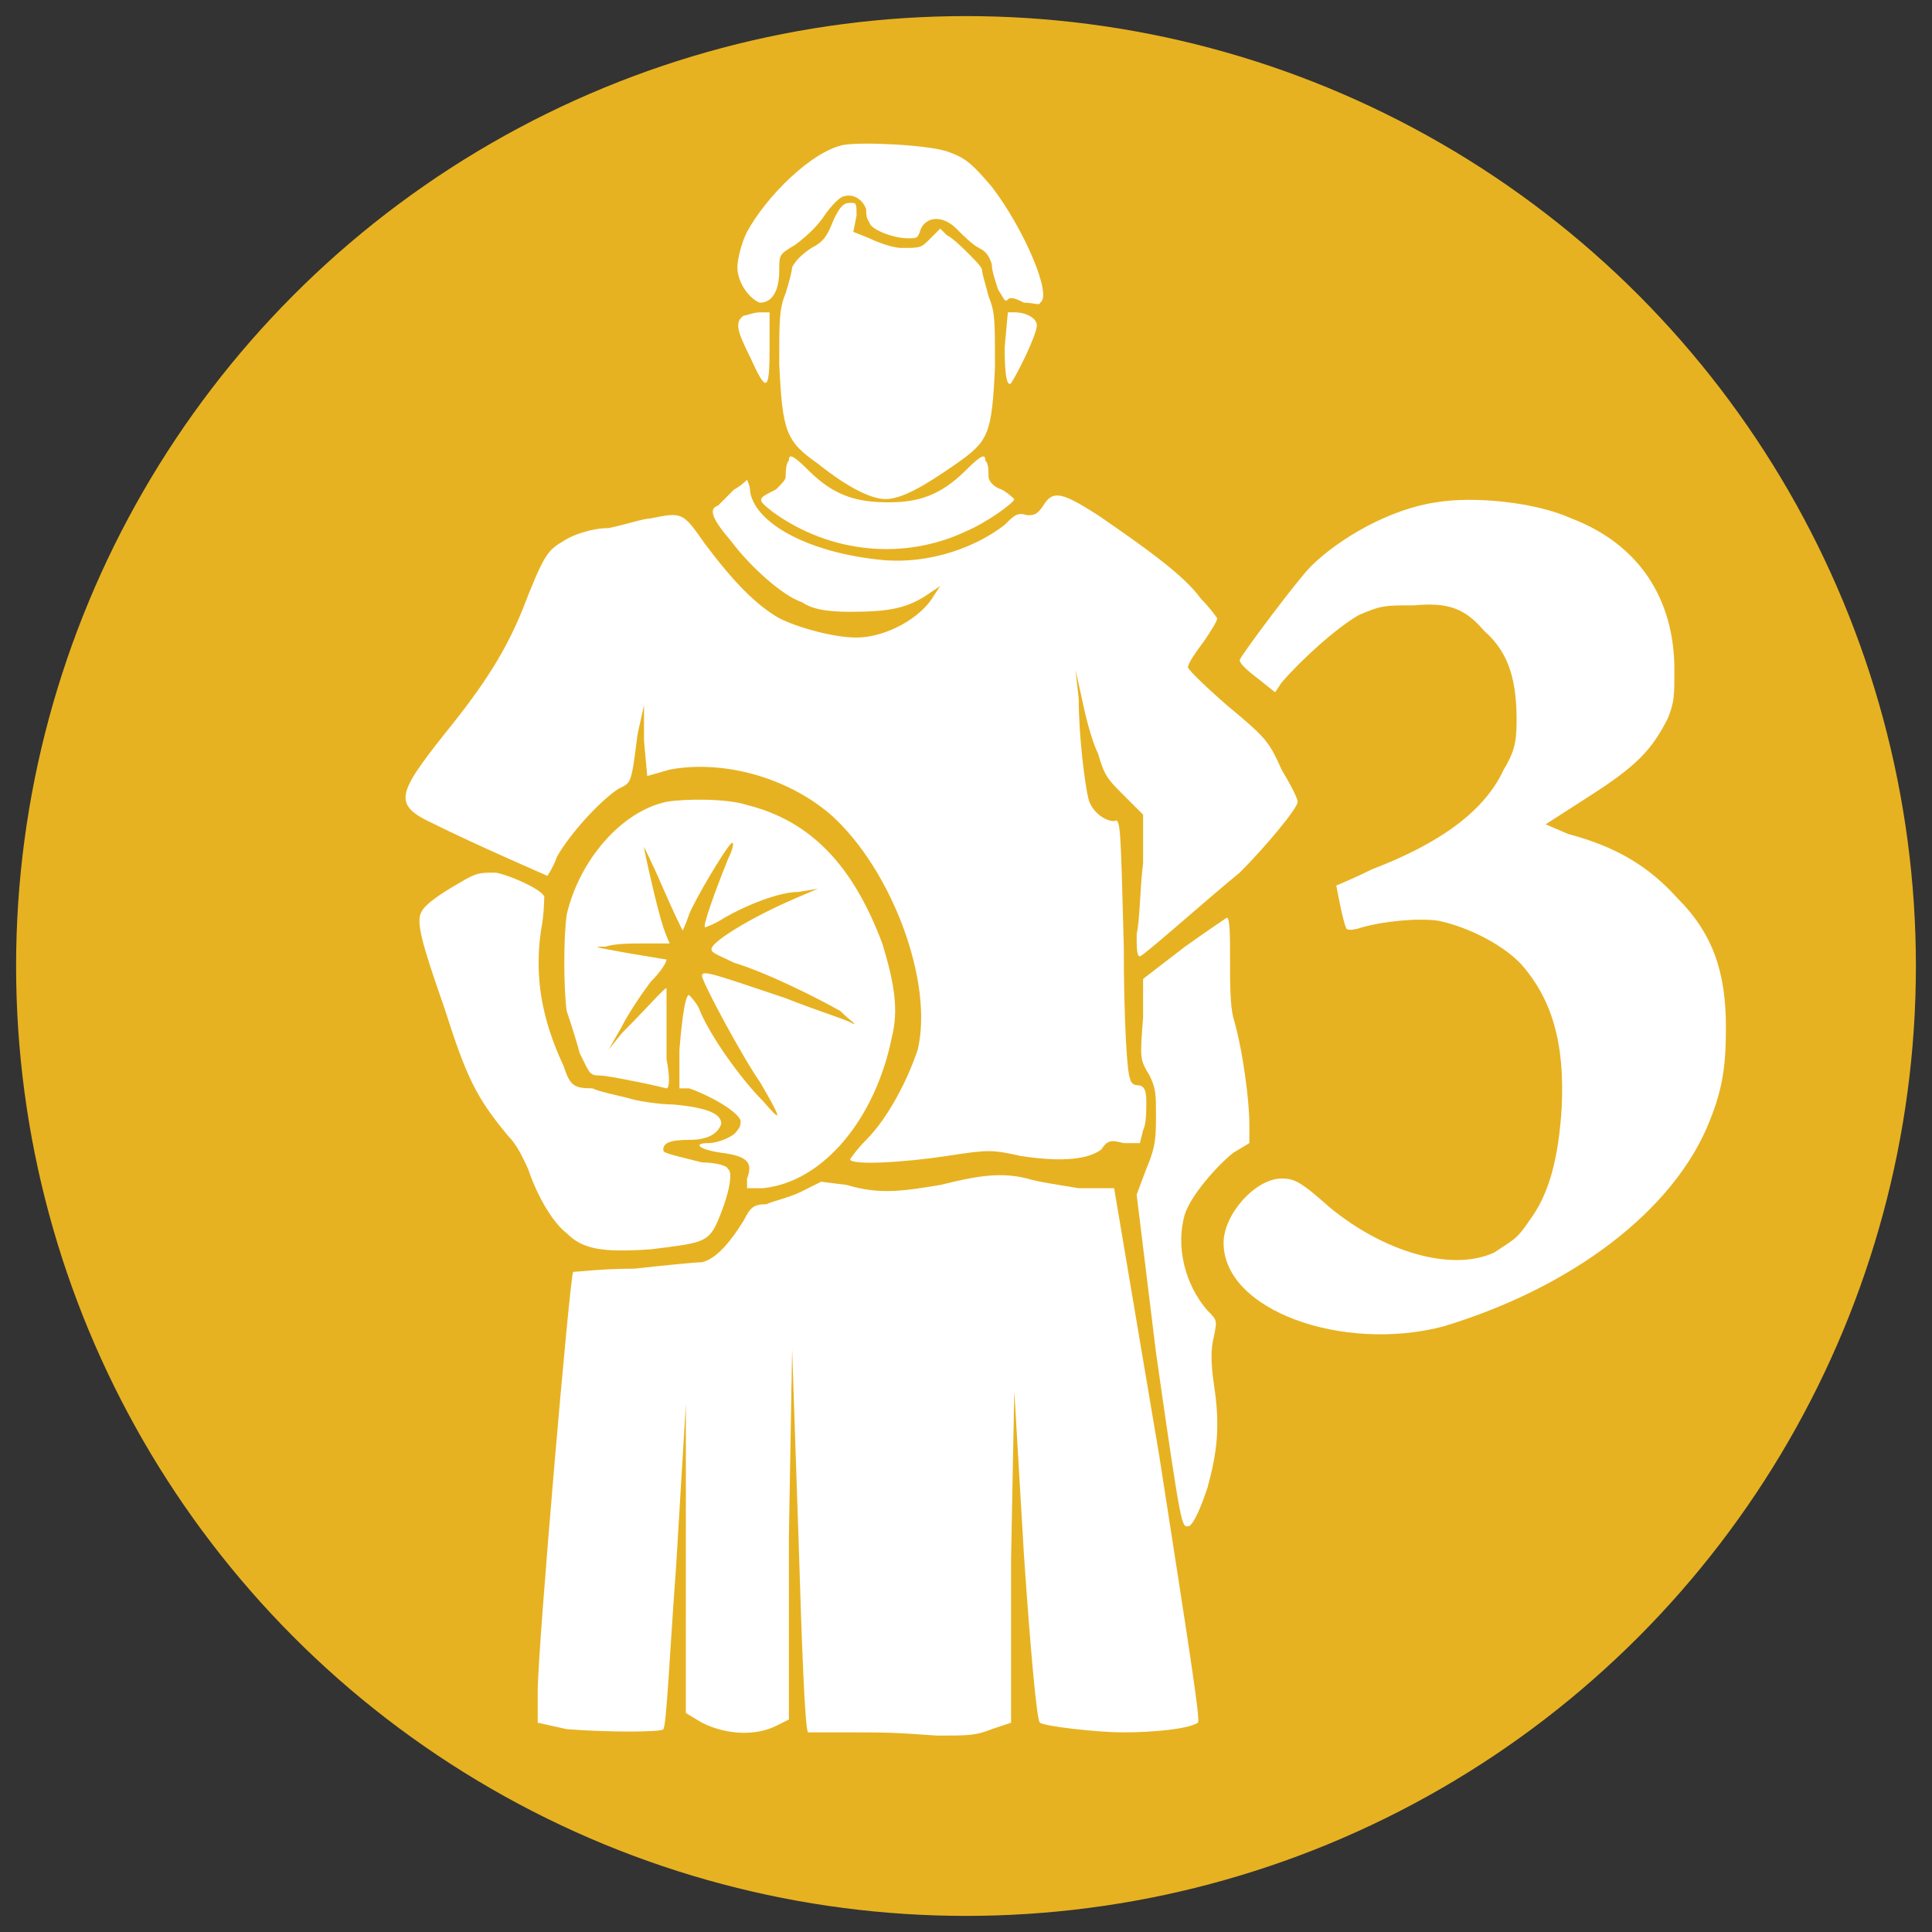
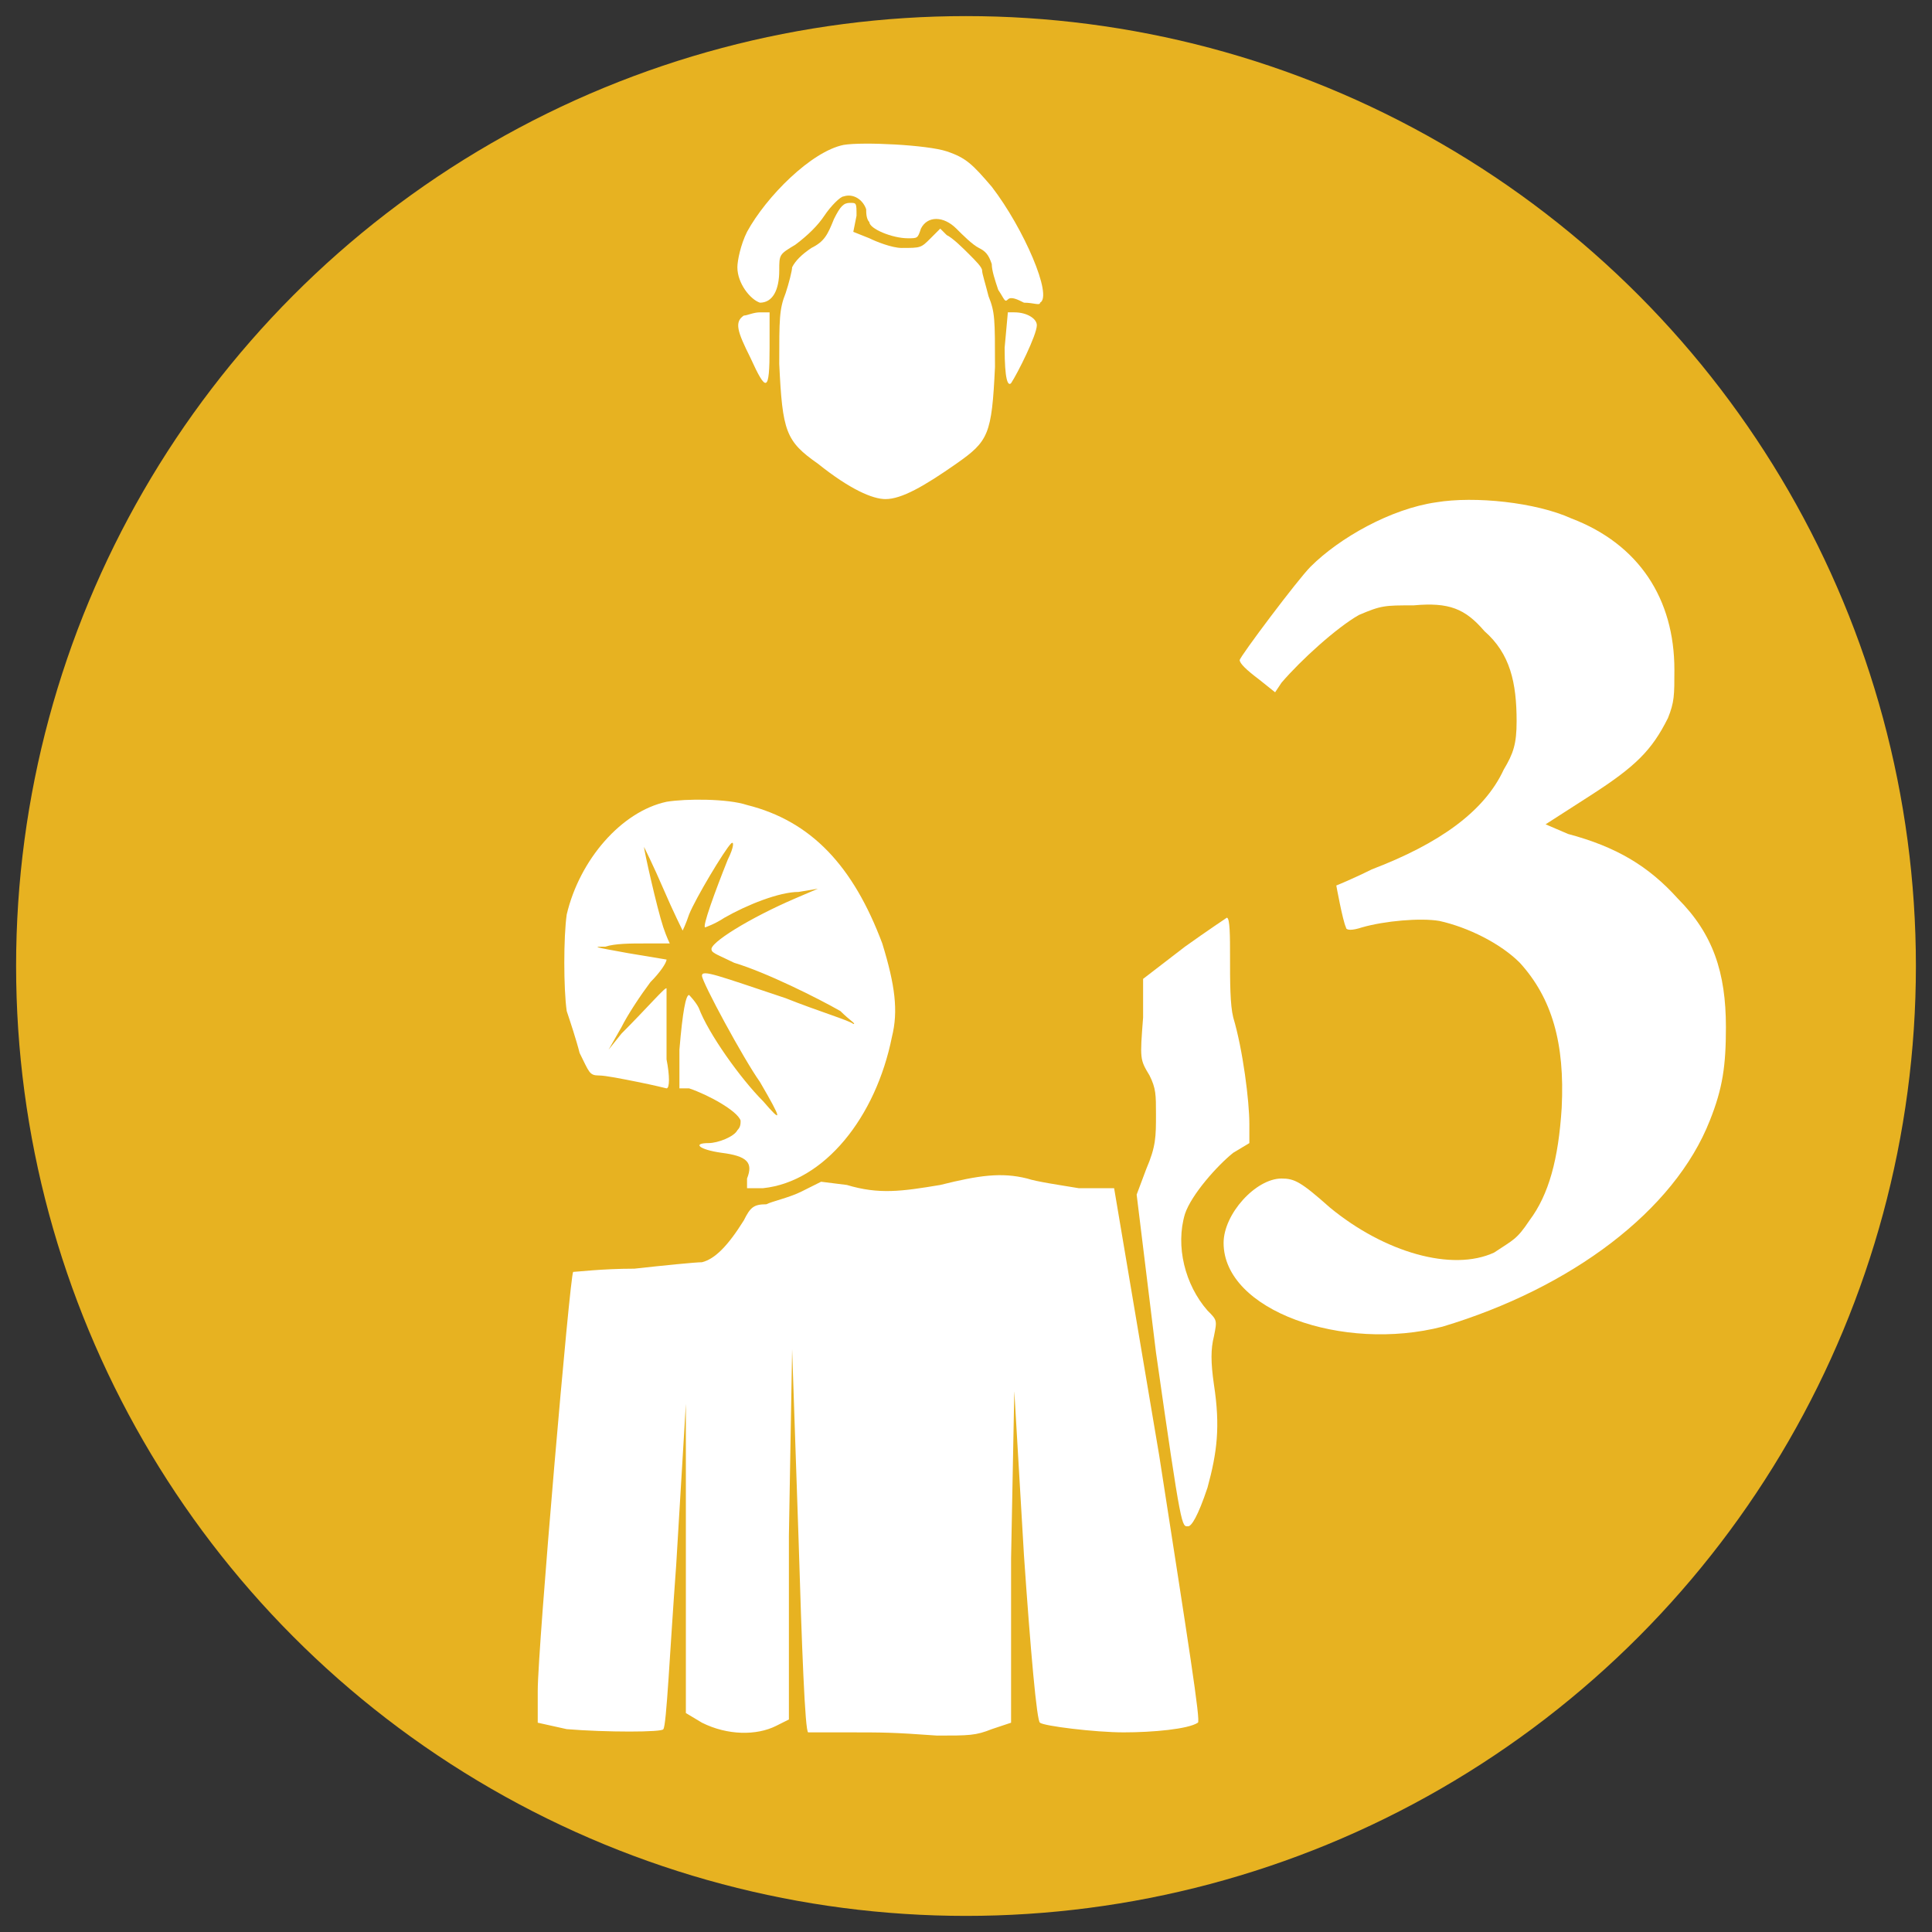
<svg xmlns="http://www.w3.org/2000/svg" version="1.0" width="600pt" height="600pt" viewBox="0 0 600 600" preserveAspectRatio="xMidYMid meet">
  <rect x="0" y="0" width="600" height="600" fill="#333333" stroke="none" />
  <circle cx="300" cy="300" r="295" fill="#e7b221" />
  <g transform="translate(0,600) scale(1,-1)" fill="#ffffff" stroke="none">
    <path d="M262 555 c-10 -2 -24 -16 -30 -27 -2 -4 -3 -9 -3 -11 0 -5 4 -10 7 -11 4 0 6 4 6 10 0 5 0 5 5 8 4 3 7 6 9 9 2 3 5 6 6 6 3 1 6 -1 7 -4 0 -1 0 -3 1 -4 0 -2 7 -5 12 -5 3 0 3 0 4 3 2 4 7 4 11 0 2 -2 5 -5 7 -6 2 -1 3 -2 4 -5 0 -2 1 -5 2 -8 2 -3 2 -4 3 -3 1 1 3 0 5 -1 3 0 5 -1 5 0 4 2 -5 23 -15 36 -6 7 -8 9 -14 11 -6 2 -26 3 -32 2z" />
    <path d="M259 532 c-2 -5 -3 -7 -7 -9 -3 -2 -5 -4 -6 -6 0 -1 -1 -5 -2 -8 -2 -5 -2 -8 -2 -22 1 -21 2 -24 12 -31 10 -8 17 -11 21 -11 5 0 12 4 22 11 10 7 11 9 12 30 0 15 0 17 -2 22 -1 4 -2 7 -2 8 0 1 -2 3 -4 5 -2 2 -5 5 -7 6 l-2 2 -3 -3 c-3 -3 -3 -3 -9 -3 -3 0 -8 2 -10 3 l-5 2 1 5 c0 4 0 4 -2 4 -2 0 -3 -1 -5 -5z" />
    <path d="M231 502 c-3 -2 -2 -5 2 -13 5 -11 6 -11 6 3 l0 11 -3 0 c-2 0 -4 -1 -5 -1z" />
    <path d="M312 492 c0 -10 1 -12 2 -11 2 3 8 15 8 18 0 2 -3 4 -7 4 l-2 0 -1 -11z" />
-     <path d="M245 457 c-1 -1 -1 -4 -1 -5 0 -1 -1 -2 -3 -4 -6 -3 -6 -3 -1 -7 18 -13 41 -15 60 -6 7 3 15 9 15 10 0 0 -2 2 -4 3 -3 1 -4 3 -4 4 0 2 0 4 -1 5 0 2 -1 2 -6 -3 -8 -8 -15 -10 -24 -10 -10 0 -17 2 -25 10 -5 5 -6 5 -6 3z" />
-     <path d="M228 448 c-2 -2 -4 -4 -5 -5 -3 -1 -2 -4 4 -11 6 -8 16 -17 22 -19 3 -2 7 -3 15 -3 12 0 18 1 25 6 l3 2 -2 -3 c-4 -7 -15 -13 -24 -13 -7 0 -18 3 -24 6 -7 4 -14 11 -23 23 -7 10 -7 10 -17 8 -2 0 -8 -2 -13 -3 -5 0 -11 -2 -14 -4 -5 -3 -6 -4 -13 -22 -5 -12 -11 -22 -24 -38 -15 -19 -16 -22 -3 -28 12 -6 35 -16 35 -16 0 0 2 3 3 6 4 7 13 17 19 21 4 2 4 1 6 17 l2 9 0 -11 1 -11 7 2 c16 3 36 -2 50 -14 19 -17 32 -52 27 -73 -3 -9 -9 -21 -16 -28 -3 -3 -5 -6 -5 -6 0 -2 17 -1 30 1 13 2 14 2 23 0 13 -2 21 -1 25 2 2 3 3 3 7 2 l5 0 1 4 c1 2 1 6 1 9 0 4 -1 5 -3 5 -1 0 -2 1 -2 2 -1 1 -2 19 -2 41 -1 38 -1 40 -3 39 -3 0 -7 3 -8 7 -1 4 -3 19 -3 31 l-1 9 2 -9 c1 -5 3 -13 5 -17 2 -7 3 -8 8 -13 l6 -6 0 -15 c-1 -8 -1 -18 -2 -22 0 -4 0 -7 1 -7 1 0 20 17 31 26 8 8 18 20 18 22 0 1 -2 5 -5 10 -4 9 -5 10 -17 20 -8 7 -13 12 -12 12 0 1 2 4 5 8 2 3 4 6 4 7 0 0 -2 3 -5 6 -5 7 -16 15 -32 26 -11 7 -14 8 -17 3 -2 -3 -3 -3 -5 -3 -3 1 -4 0 -7 -3 -9 -7 -23 -12 -37 -11 -23 2 -40 11 -42 21 0 2 -1 4 -1 4 0 0 -2 -2 -4 -3z" />
    <path d="M446 444 c-14 -2 -30 -11 -39 -20 -4 -4 -22 -28 -22 -29 0 -1 2 -3 6 -6 l5 -4 2 3 c6 7 17 17 24 21 7 3 8 3 17 3 11 1 16 -1 22 -8 8 -7 10 -16 10 -28 0 -7 -1 -10 -4 -15 -6 -13 -20 -23 -41 -31 -6 -3 -11 -5 -11 -5 0 0 2 -11 3 -13 0 -1 2 -1 5 0 7 2 18 3 24 2 9 -2 19 -7 25 -13 10 -11 14 -25 13 -45 -1 -16 -4 -27 -10 -35 -4 -6 -5 -6 -11 -10 -13 -6 -34 0 -51 14 -9 8 -11 9 -15 9 -8 0 -18 -11 -18 -20 0 -21 37 -34 68 -26 40 12 72 36 83 64 4 10 5 17 5 29 0 17 -4 29 -15 40 -9 10 -19 16 -34 20 l-7 3 14 9 c14 9 19 14 24 24 2 5 2 7 2 15 0 22 -11 39 -32 47 -11 5 -30 7 -42 5z" />
    <path d="M207 351 c-14 -3 -27 -18 -31 -35 -1 -7 -1 -23 0 -30 1 -3 3 -9 4 -13 3 -6 3 -7 6 -7 2 0 7 -1 12 -2 5 -1 9 -2 9 -2 1 0 1 4 0 9 0 4 0 11 0 15 0 3 0 7 0 7 0 1 -6 -6 -14 -14 l-4 -5 4 7 c2 4 6 10 9 14 3 3 5 6 5 7 0 0 -6 1 -12 2 -11 2 -11 2 -7 2 3 1 8 1 12 1 5 0 8 0 8 0 0 0 -1 2 -2 5 -2 6 -6 24 -6 25 0 0 3 -6 6 -13 3 -7 6 -13 6 -13 0 0 1 2 2 5 2 5 11 20 13 22 1 1 1 -1 -1 -5 -4 -10 -8 -21 -7 -21 0 0 3 1 6 3 7 4 17 8 23 8 l6 1 -7 -3 c-14 -6 -27 -14 -26 -16 0 -1 3 -2 7 -4 10 -3 26 -11 33 -15 3 -3 5 -4 4 -4 -1 1 -11 4 -21 8 -21 7 -26 9 -26 7 0 -2 13 -26 18 -33 7 -12 7 -13 1 -6 -7 7 -17 21 -20 29 -1 2 -3 4 -3 4 -1 0 -2 -5 -3 -17 l0 -12 3 0 c6 -2 15 -7 16 -10 0 -1 0 -2 -1 -3 -1 -2 -6 -4 -9 -4 -5 0 -3 -2 4 -3 8 -1 10 -3 8 -8 l0 -3 5 0 c19 2 35 22 40 47 2 8 1 16 -3 29 -9 24 -22 38 -42 43 -6 2 -19 2 -25 1z" />
-     <path d="M143 326 c-7 -4 -11 -7 -12 -9 -2 -3 0 -10 7 -30 7 -22 10 -28 20 -40 3 -3 5 -8 6 -10 3 -9 8 -17 12 -20 5 -5 11 -6 26 -5 16 2 18 2 21 9 3 7 5 15 3 16 0 1 -4 2 -8 2 -12 3 -12 3 -12 4 0 2 2 3 8 3 6 0 9 2 10 5 0 3 -4 5 -15 6 -4 0 -11 1 -14 2 -4 1 -9 2 -11 3 -6 0 -7 1 -9 7 -7 15 -9 28 -7 42 1 5 1 10 1 10 1 2 -10 7 -15 8 -5 0 -6 0 -11 -3z" />
    <path d="M368 306 l-13 -10 0 -12 c-1 -13 -1 -13 2 -18 2 -4 2 -6 2 -12 0 -7 0 -10 -3 -17 l-3 -8 6 -49 c8 -56 8 -54 10 -54 1 0 3 3 6 12 3 11 4 19 2 32 -1 7 -1 11 0 15 1 5 1 5 -2 8 -7 8 -10 20 -7 30 2 6 10 15 15 19 l5 3 0 6 c0 7 -2 23 -5 33 -1 4 -1 11 -1 19 0 6 0 12 -1 12 0 0 -6 -4 -13 -9z" />
    <path d="M292 232 c-12 -2 -19 -3 -29 0 l-8 1 -6 -3 c-4 -2 -9 -3 -11 -4 -4 0 -5 -1 -7 -5 -5 -8 -9 -12 -13 -13 -2 0 -12 -1 -21 -2 -10 0 -18 -1 -19 -1 -1 -1 -11 -117 -11 -130 l0 -10 9 -2 c12 -1 30 -1 30 0 1 1 2 24 4 51 l3 50 0 -48 0 -48 5 -3 c8 -4 17 -4 23 -1 l4 2 0 57 1 58 2 -59 c1 -33 2 -60 3 -60 0 0 5 0 11 0 13 0 15 0 29 -1 10 0 12 0 17 2 l6 2 0 51 1 52 3 -51 c2 -29 4 -52 5 -52 1 -1 17 -3 26 -3 9 0 20 1 23 3 1 0 -3 25 -12 83 l-14 83 -11 0 c-6 1 -13 2 -16 3 -8 2 -15 1 -27 -2z" />
  </g>
</svg>